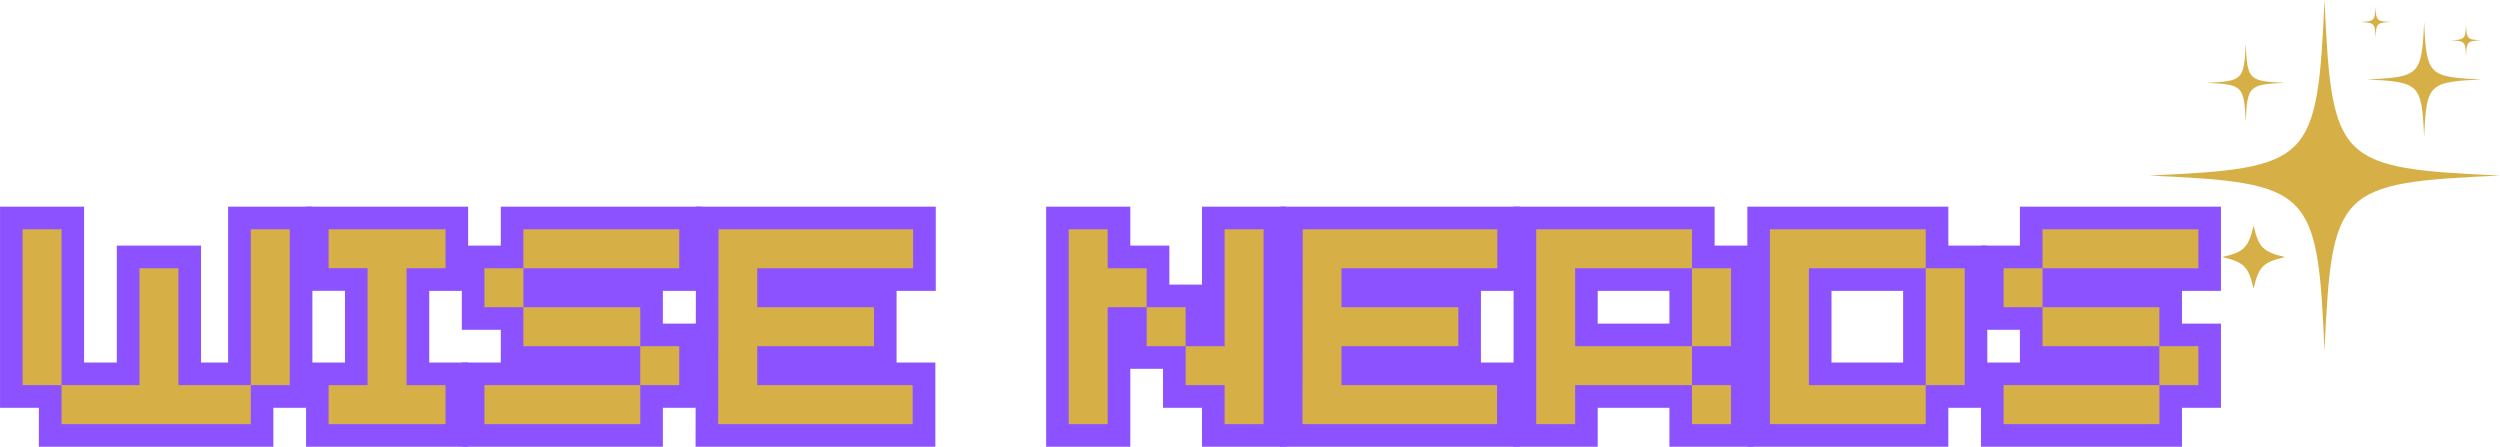
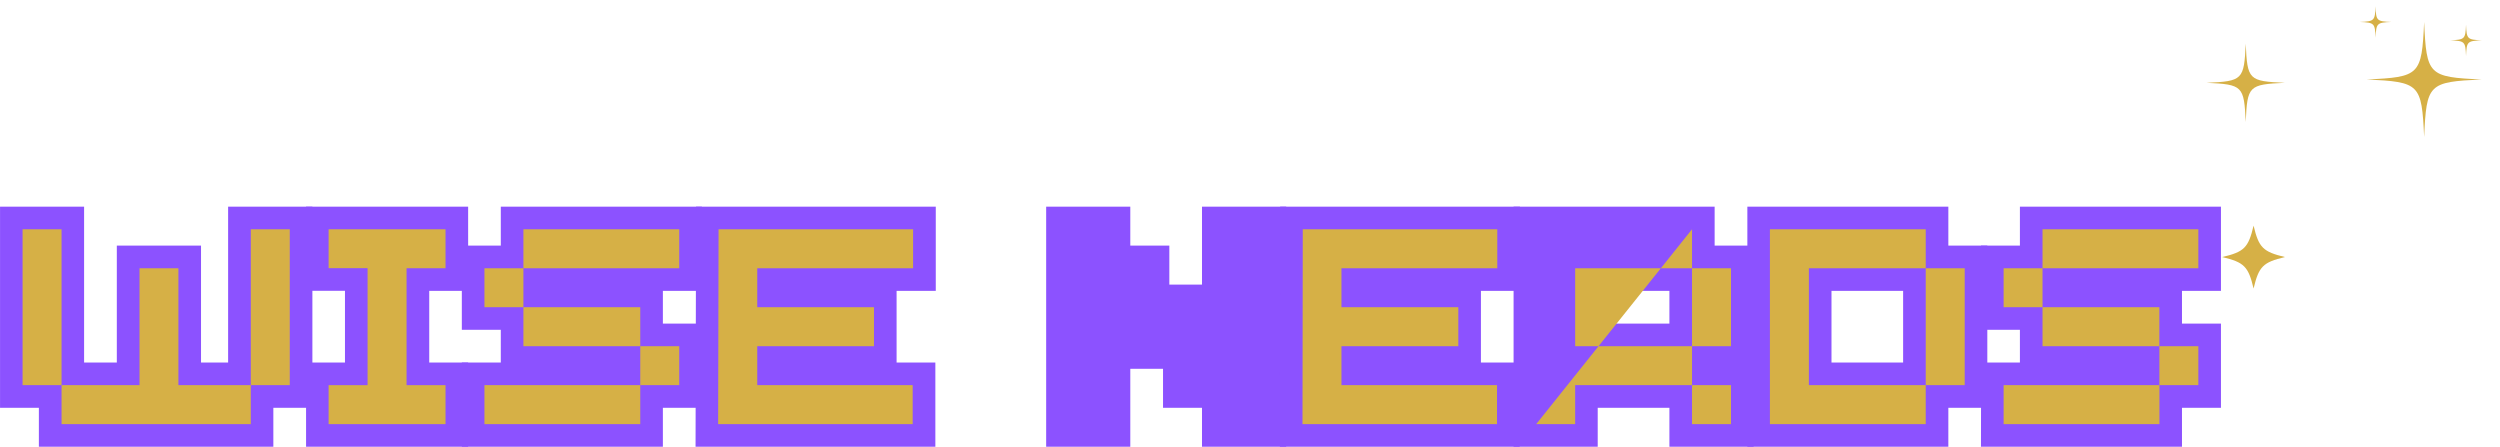
<svg xmlns="http://www.w3.org/2000/svg" viewBox="0 0 359.85 64.3">
  <defs>
    <style>.cls-1,.cls-4{fill:none;}.cls-2{fill:#d6b046;}.cls-3{clip-path:url(#clip-path);}.cls-4{stroke:#8c52ff;stroke-miterlimit:5.72;stroke-width:6.51px;}</style>
    <clipPath id="clip-path">
      <rect class="cls-1" x="309.33" width="51" height="51" />
    </clipPath>
  </defs>
  <title>Asset 1</title>
  <g id="Layer_2" data-name="Layer 2">
    <g id="Layer_1-2" data-name="Layer 1">
      <path class="cls-2" d="M328.9,37c-3.17.75-3.77,1.36-4.52,4.53-.75-3.17-1.35-3.78-4.52-4.53,3.17-.74,3.77-1.34,4.52-4.52C325.13,35.64,325.73,36.24,328.9,37Z" />
      <g class="cls-3">
-         <path class="cls-2" d="M359.85,25.27c-23.36,1.05-24.21,1.9-25.26,25.26-1-23.36-1.9-24.21-25.26-25.26,23.36-1.06,24.21-1.91,25.26-25.27C335.64,23.36,336.49,24.21,359.85,25.27Z" />
-       </g>
+         </g>
      <path class="cls-2" d="M328.89,11.92c-5.22.24-5.41.43-5.64,5.64-.24-5.21-.43-5.4-5.65-5.64,5.22-.23,5.41-.42,5.65-5.64C323.48,11.5,323.67,11.69,328.89,11.92Z" />
      <path class="cls-2" d="M357.21,11.44c-7.66.35-7.94.63-8.28,8.29-.35-7.66-.62-7.94-8.28-8.29,7.66-.34,7.93-.62,8.28-8.28C349.27,10.82,349.55,11.1,357.21,11.44Z" />
      <path class="cls-2" d="M357.21,5.8c-2.08.1-2.16.17-2.25,2.26-.09-2.09-.17-2.16-2.26-2.26,2.09-.09,2.17-.17,2.26-2.25C355.05,5.63,355.13,5.71,357.21,5.8Z" />
      <path class="cls-2" d="M344.2,3.16c-2.09.1-2.16.17-2.26,2.26-.09-2.09-.17-2.16-2.26-2.26,2.09-.09,2.17-.17,2.26-2.26C342,3,342.11,3.07,344.2,3.16Z" />
      <path class="cls-4" d="M8.85,61.05H36.09V55.44H25.68V38.61H20.07V55.44H8.85ZM3.26,55.44H8.85V33H3.26Zm32.83,0h5.62V33H36.09Z" />
      <path class="cls-4" d="M47.31,61.05H64.13V55.44h-5.6V38.61h5.6V33H47.31v5.6h5.6V55.44h-5.6Z" />
      <path class="cls-4" d="M75.34,38.61H69.73v5.61h5.61ZM69.73,61.05H92.16V55.44H69.73Zm5.61-11.22H92.16V44.22H75.34Zm0-11.22H97.77V33H75.34ZM92.16,55.44h5.61V49.83H92.16Z" />
      <path class="cls-4" d="M103.38,61.05h28V55.44H109V49.83H125.8V44.22H109V38.61h22.44V33h-28Z" />
      <path class="cls-4" d="M176.27,61.05h5.61V33h-5.61V49.83h-5.61v5.61h5.61Zm-22.43,0h5.6V44.22h5.62V38.61h-5.62V33h-5.6Zm11.22-11.22h5.6V44.22h-5.6Z" />
      <path class="cls-4" d="M187.48,61.05h28V55.44H193.08V49.83h16.83V44.22H193.08V38.61h22.44V33h-28Z" />
      <path class="cls-4" d="M221.12,61.05h5.6V55.44h16.83V49.83H226.72V38.61h16.83V33H221.12Zm22.43,0h5.61V55.44h-5.61Zm0-11.22h5.61V38.61h-5.61Z" />
      <path class="cls-4" d="M254.77,61.05h22.42V55.44H260.37V38.61h16.82V33H254.77Zm22.42-5.61h5.61V38.61h-5.61Z" />
      <path class="cls-4" d="M294,38.61h-5.6v5.61H294Zm-5.6,22.44h22.42V55.44H288.41ZM294,49.83h16.82V44.22H294Zm0-11.22h22.43V33H294Zm16.82,16.83h5.61V49.83h-5.61Z" />
      <path class="cls-2" d="M8.86,61.05H36.1V55.44H25.68V38.61h-5.6V55.44H8.86ZM3.25,55.44H8.86V33H3.25Zm32.85,0h5.61V33H36.1Z" />
      <path class="cls-2" d="M47.3,61.05H64.13V55.44H58.52V38.61h5.61V33H47.3v5.6h5.61V55.44H47.3Z" />
      <path class="cls-2" d="M75.34,38.61H69.73v5.61h5.61ZM69.73,61.05H92.16V55.44H69.73Zm5.61-11.22H92.16V44.22H75.34Zm0-11.22H97.77V33H75.34ZM92.16,55.44h5.61V49.83H92.16Z" />
      <path class="cls-2" d="M103.37,61.05h28V55.44H109V49.83H125.8V44.22H109V38.61h22.43V33h-28Z" />
-       <path class="cls-2" d="M176.27,61.05h5.61V33h-5.61V49.83h-5.61v5.61h5.61Zm-22.44,0h5.61V44.22h5.61V38.61h-5.61V33h-5.61Zm11.22-11.22h5.61V44.22h-5.61Z" />
      <path class="cls-2" d="M187.48,61.05h28V55.44H193.09V49.83h16.82V44.22H193.09V38.61h22.43V33h-28Z" />
-       <path class="cls-2" d="M221.12,61.05h5.61V55.44h16.82V49.83H226.73V38.61h16.82V33H221.12Zm22.43,0h5.61V55.44h-5.61Zm0-11.22h5.61V38.61h-5.61Z" />
+       <path class="cls-2" d="M221.12,61.05h5.61V55.44h16.82V49.83H226.73V38.61h16.82V33Zm22.43,0h5.61V55.44h-5.61Zm0-11.22h5.61V38.61h-5.61Z" />
      <path class="cls-2" d="M254.76,61.05h22.43V55.44H260.37V38.61h16.82V33H254.76Zm22.43-5.61h5.61V38.61h-5.61Z" />
      <path class="cls-2" d="M294,38.61H288.4v5.61H294ZM288.4,61.05h22.43V55.44H288.4ZM294,49.83h16.82V44.22H294Zm0-11.22h22.43V33H294Zm16.82,16.83h5.61V49.83h-5.61Z" />
    </g>
  </g>
</svg>